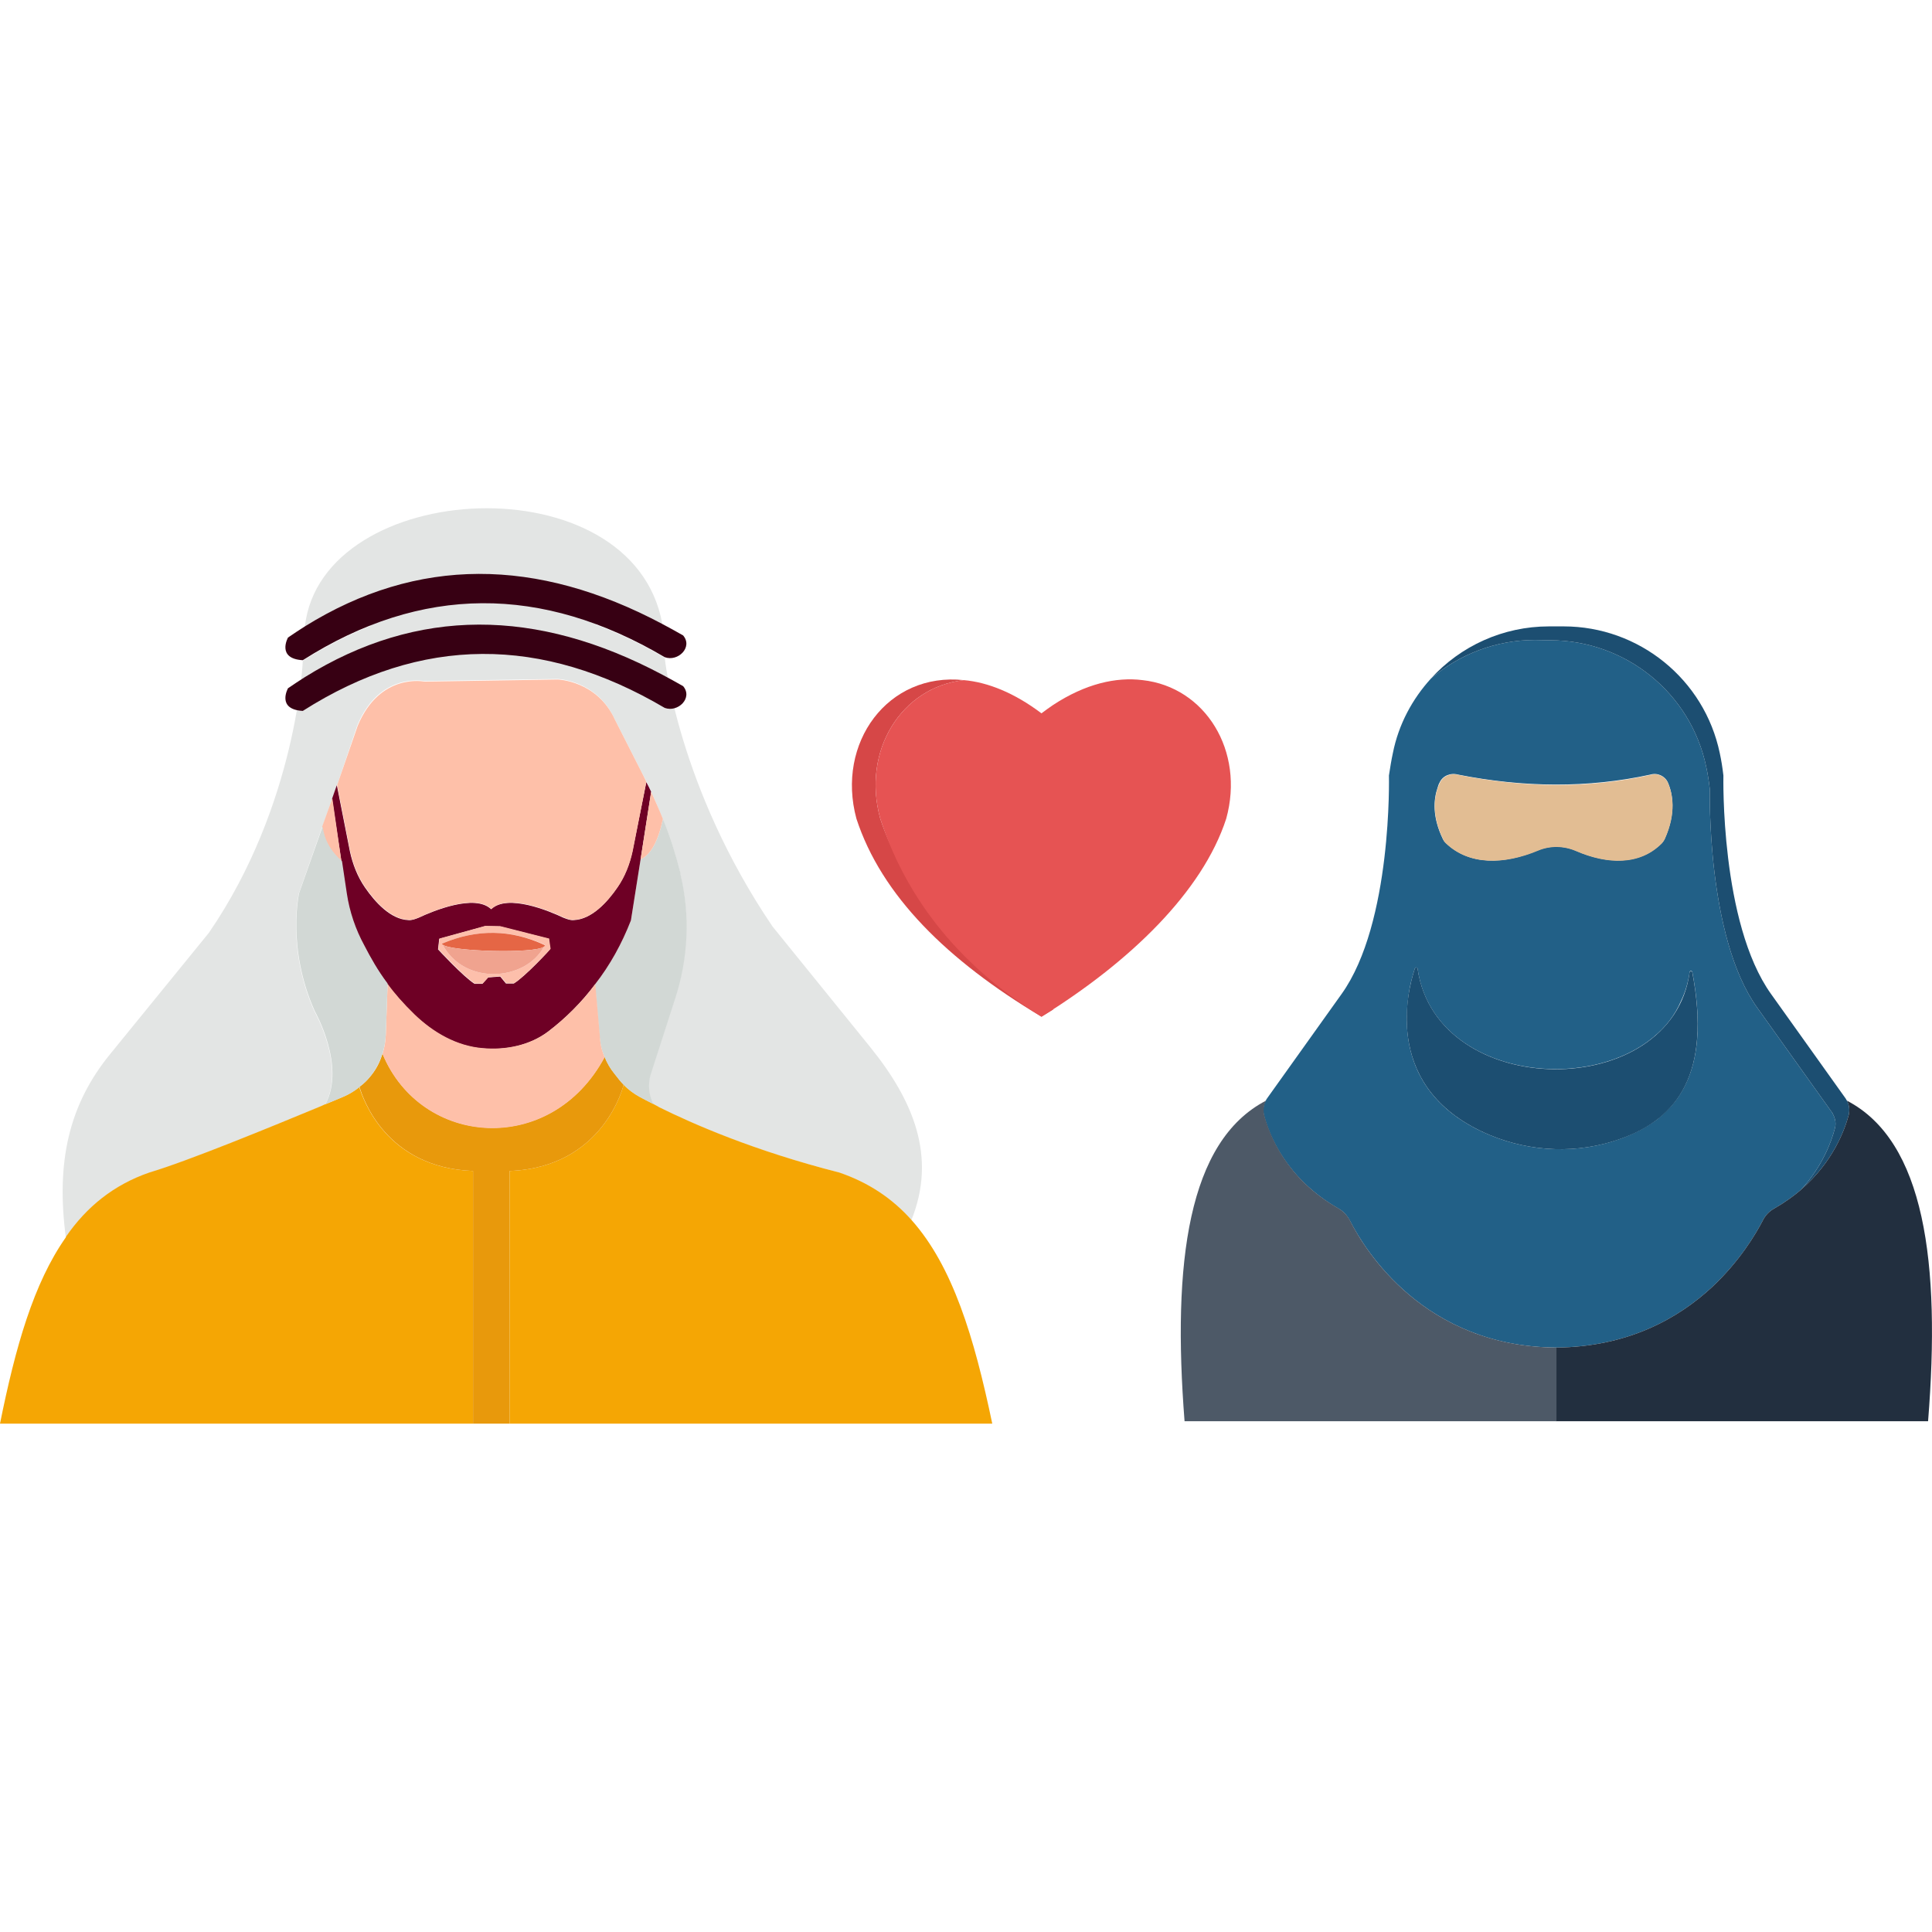
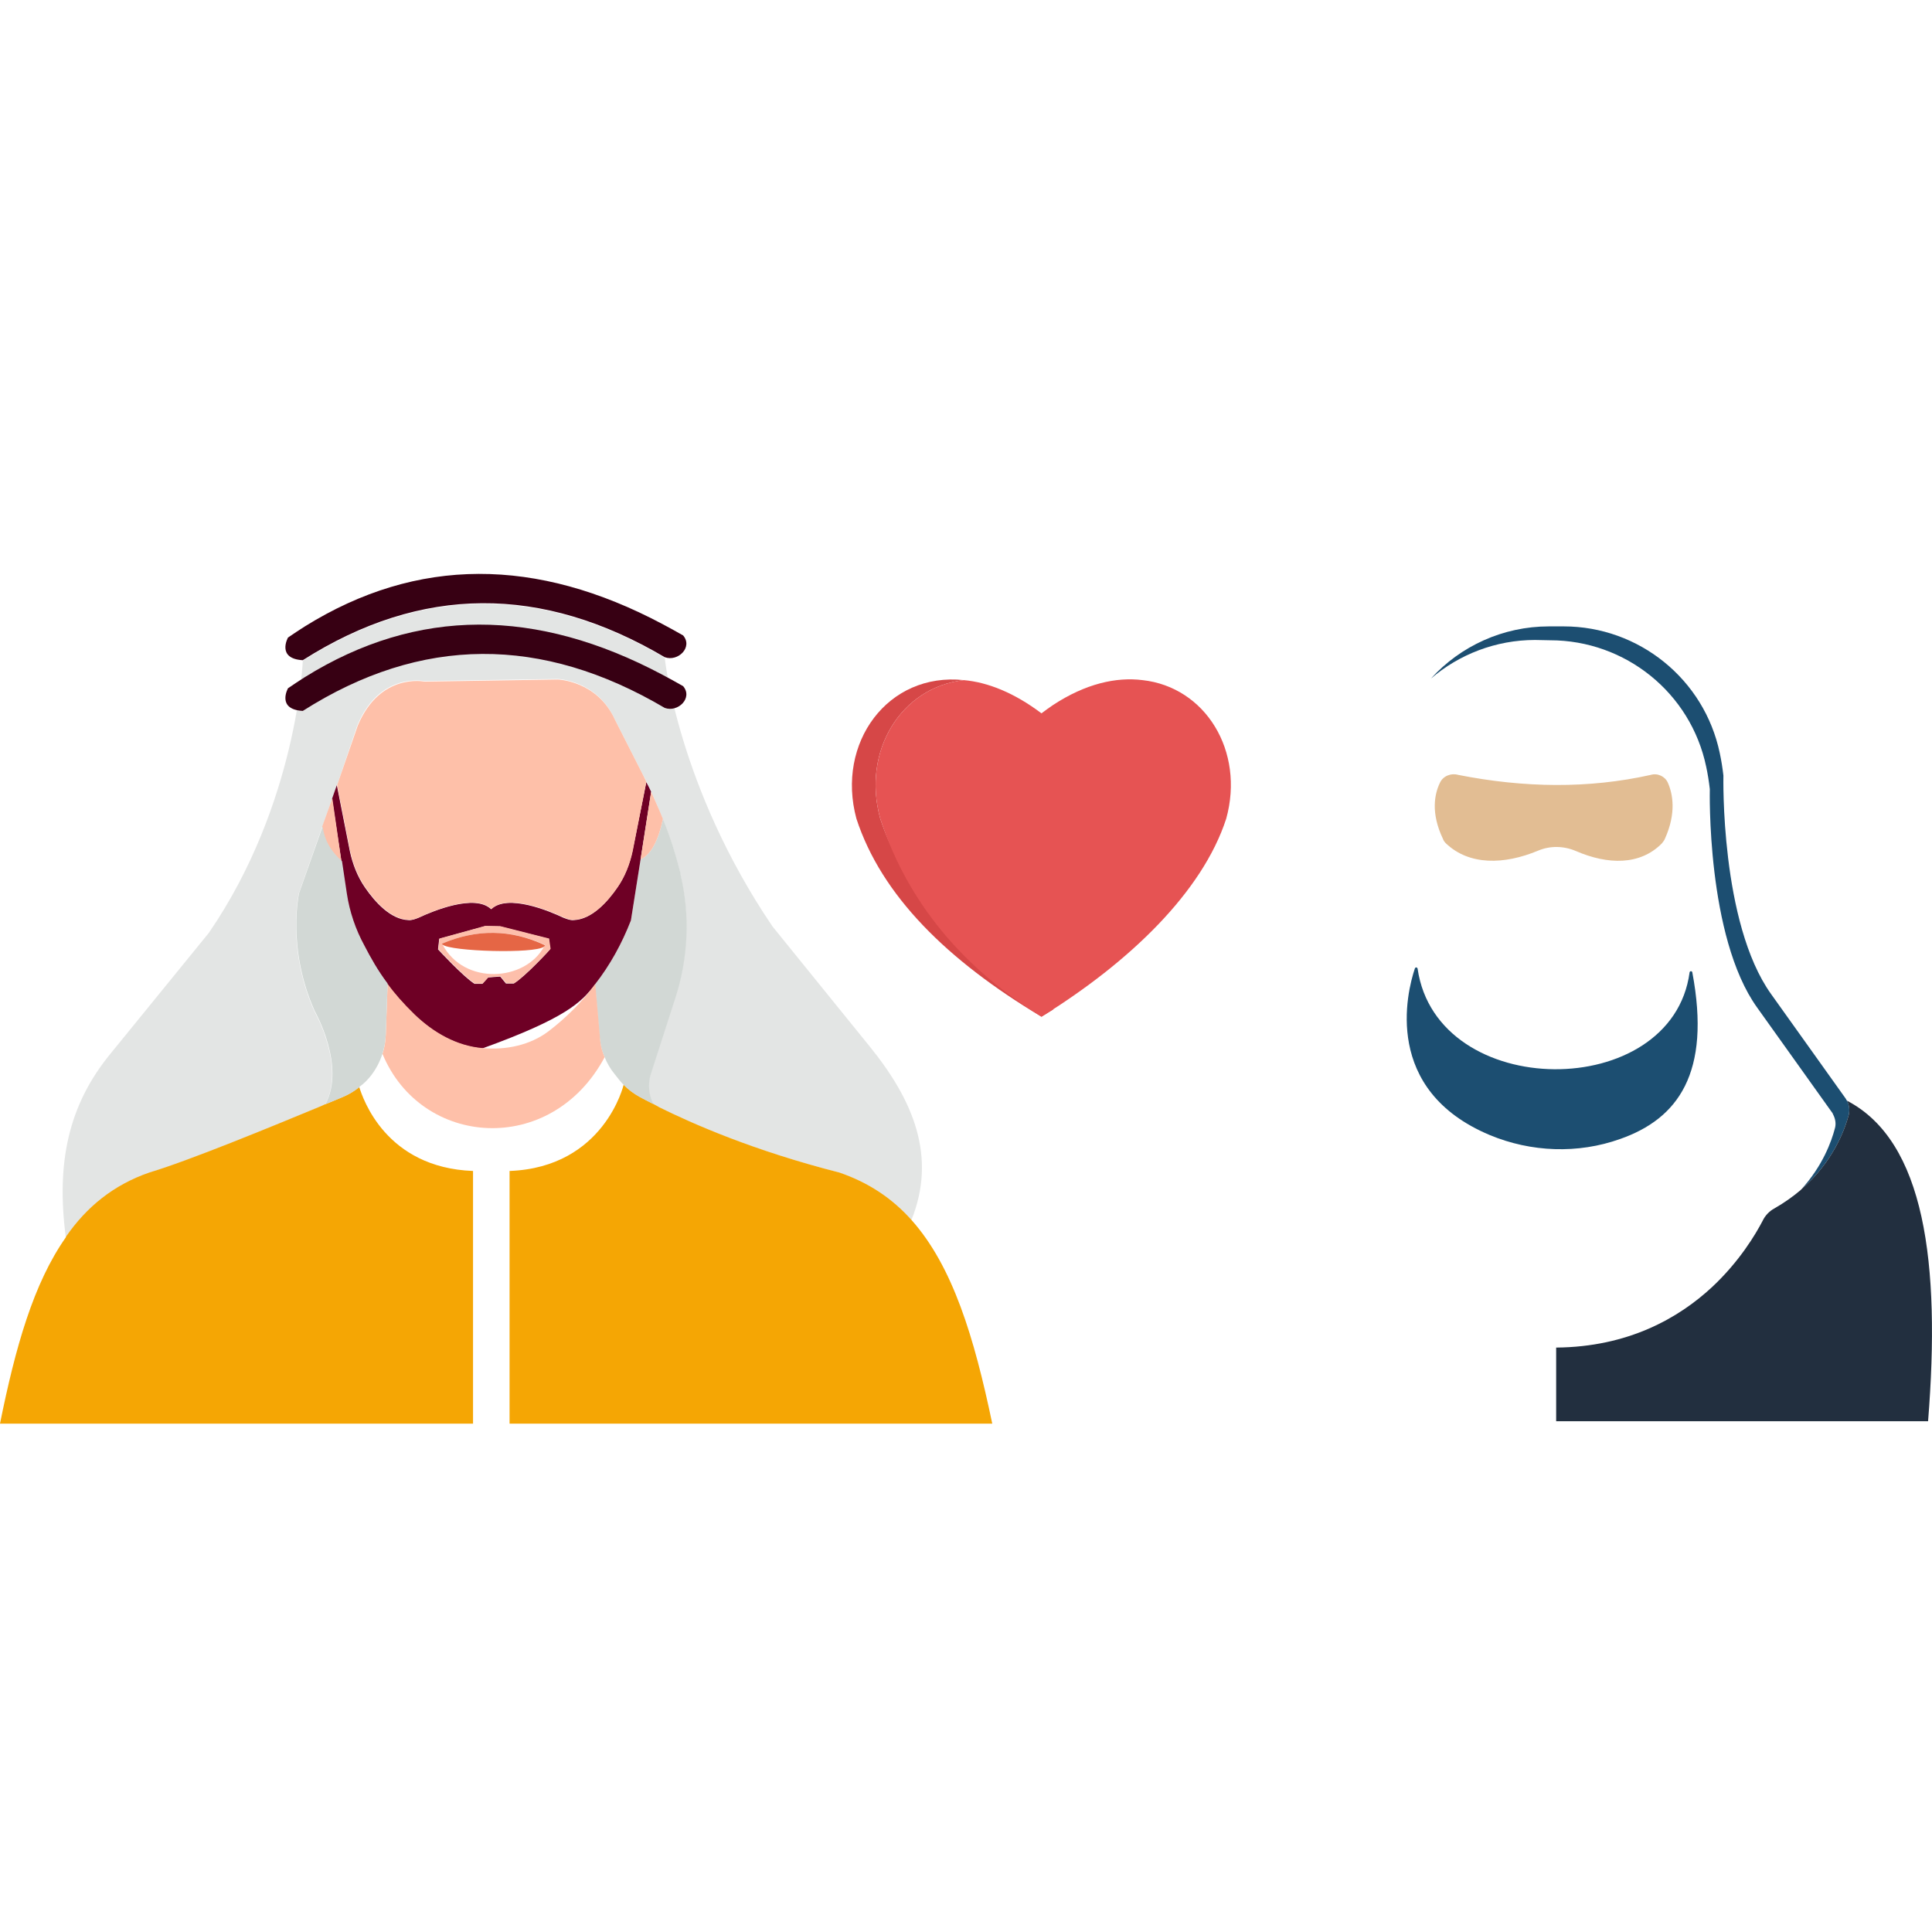
<svg xmlns="http://www.w3.org/2000/svg" width="512" height="512" viewBox="0 0 512 512" fill="none">
-   <path d="M175.52 165.359C167.76 122.159 85.28 126.639 80.8 165.999L175.52 165.359Z" fill="#E3E5E4" />
  <path d="M241.52 323.359C236.4 317.679 230.16 313.359 222.32 310.719C199.68 304.959 183.52 297.919 174.48 293.359L174.4 293.279C174 293.039 173.6 292.879 173.2 292.639L173.12 292.559C170.96 288.479 172.4 284.559 172.4 284.559L178.8 264.719C182.24 253.999 182.88 242.479 180.24 231.519C180.16 231.359 180.16 231.199 180.16 230.959C178.96 226.239 177.52 221.599 175.68 217.119C175.68 217.039 175.6 217.039 175.6 216.959C174.64 214.559 173.68 212.239 172.56 209.839V209.759L172.48 209.679C172.16 208.799 171.68 207.999 171.28 207.119L171.2 207.039C171.04 206.479 170.8 206.079 170.48 205.519L162.88 190.559C158.16 180.159 147.68 179.919 147.68 179.919L112.4 180.479C112.4 180.479 100.64 177.999 94.72 192.159L89.36 207.999V208.079L89.28 208.159L88.08 211.599V211.679H88V211.759L85.44 219.119L85.36 219.199L79.2 236.719C79.2 236.719 75.84 251.359 83.36 268.079C83.36 268.079 91.6 282.559 86.16 292.719C85.84 292.879 85.44 293.039 85.12 293.199C72.08 298.639 49.84 307.759 39.6 310.799C30.08 314.079 23.04 319.919 17.52 327.759C17.44 327.839 17.44 327.839 17.44 327.919C14.88 308.319 18 292.879 29.44 279.039L55.36 247.199C78.8 213.039 80.24 175.119 80.24 175.119C111.68 155.119 143.6 155.119 176.16 174.319C176.16 174.319 179.6 208.479 204.72 245.519L230.64 277.519C242 291.599 248.32 306.479 241.52 323.359Z" fill="#E3E5E4" />
  <path d="M125.36 310.319V377.279H0C4.08 357.039 8.88 340.079 17.44 327.919C17.44 327.839 17.44 327.839 17.44 327.839C17.52 327.759 17.52 327.759 17.52 327.679C22.96 319.839 30.08 313.999 39.6 310.719C49.84 307.679 72 298.559 85.12 293.119C85.44 292.959 85.84 292.799 86.16 292.639C88 291.919 89.6 291.199 90.96 290.639C92.48 289.999 93.92 289.119 95.2 288.079C96.16 291.039 102.16 309.439 125.36 310.319ZM262.96 377.279H135.04V310.319C160.16 309.359 165.28 287.439 165.28 287.439C166.48 288.719 167.92 289.759 169.52 290.639C170.48 291.199 171.76 291.839 173.2 292.559L173.28 292.639C173.68 292.879 174.08 293.039 174.48 293.279L174.56 293.359C183.6 297.839 199.76 304.959 222.4 310.719C230.16 313.359 236.48 317.599 241.6 323.359C252.48 335.599 258.16 354.319 262.96 377.279Z" fill="#F5A604" />
-   <path d="M165.28 287.439C165.28 287.439 160.16 309.359 135.04 310.319V377.279H125.36V310.319C102.24 309.439 96.16 291.039 95.28 288.079V287.999C96.4 287.199 97.44 286.159 98.32 285.039C99.76 283.279 100.72 281.359 101.36 279.199C111.6 303.999 146.08 306.559 160.24 280.079C160.88 281.679 161.76 283.199 162.88 284.559L164.08 286.079C164.48 286.559 164.88 287.039 165.28 287.439Z" fill="#E8990C" />
  <path d="M172.48 284.639C172.48 284.639 171.04 288.479 173.2 292.639C171.76 291.919 170.48 291.199 169.52 290.719C167.92 289.839 166.56 288.799 165.28 287.519C164.88 287.119 164.48 286.639 164.08 286.159L162.88 284.639C161.76 283.279 160.88 281.759 160.24 280.159C159.44 278.399 159.04 276.559 158.88 274.559L157.68 260.879C161.68 255.759 164.8 250.079 167.2 243.919L169.76 227.759C172.4 226.559 174.4 223.039 175.68 217.039C175.68 217.119 175.76 217.119 175.76 217.199C177.6 221.679 179.04 226.319 180.24 231.039C180.32 231.199 180.32 231.359 180.32 231.599C182.96 242.559 182.4 254.079 178.88 264.799L172.48 284.639Z" fill="#D2D8D5" />
-   <path d="M171.28 207.279L167.6 225.599C166.88 228.959 165.6 232.319 163.6 235.199C160.96 239.039 156.8 243.679 152 243.839C151.04 243.919 150.16 243.519 149.28 243.199C145.6 241.439 134.48 236.799 130.16 240.959C125.84 236.799 114.72 241.439 110.96 243.199C110.16 243.519 109.2 243.919 108.24 243.839C103.52 243.679 99.36 239.039 96.72 235.199C94.72 232.319 93.44 228.959 92.72 225.599L89.28 208.159L89.2 208.239L88 211.679V211.759L90.48 228.319L91.76 236.879C92.48 241.679 94.08 246.399 96.4 250.639C98.24 253.839 100 257.199 102.64 260.719V260.799C104.48 263.359 106.8 265.999 109.76 268.879C114.72 273.679 120.96 277.279 127.84 277.839C134.08 278.399 140.4 277.039 145.2 273.439C149.92 269.839 154.16 265.599 157.68 260.879C161.68 255.759 164.8 250.079 167.2 243.919L169.76 227.759L172.56 209.839C172.16 208.959 171.76 208.159 171.28 207.279ZM136.16 260.639H134.08L132.56 258.799L129.36 259.039L127.84 260.719H125.76C122.8 258.879 116.08 251.599 116.08 251.599L116.4 248.799L128.56 245.439L132.48 245.519L145.44 248.799L145.76 251.599C145.84 251.599 139.12 258.879 136.16 260.639Z" fill="#6E0025" />
+   <path d="M171.28 207.279L167.6 225.599C166.88 228.959 165.6 232.319 163.6 235.199C160.96 239.039 156.8 243.679 152 243.839C151.04 243.919 150.16 243.519 149.28 243.199C145.6 241.439 134.48 236.799 130.16 240.959C125.84 236.799 114.72 241.439 110.96 243.199C110.16 243.519 109.2 243.919 108.24 243.839C103.52 243.679 99.36 239.039 96.72 235.199C94.72 232.319 93.44 228.959 92.72 225.599L89.28 208.159L89.2 208.239L88 211.679V211.759L90.48 228.319L91.76 236.879C92.48 241.679 94.08 246.399 96.4 250.639C98.24 253.839 100 257.199 102.64 260.719V260.799C104.48 263.359 106.8 265.999 109.76 268.879C114.72 273.679 120.96 277.279 127.84 277.839C149.92 269.839 154.16 265.599 157.68 260.879C161.68 255.759 164.8 250.079 167.2 243.919L169.76 227.759L172.56 209.839C172.16 208.959 171.76 208.159 171.28 207.279ZM136.16 260.639H134.08L132.56 258.799L129.36 259.039L127.84 260.719H125.76C122.8 258.879 116.08 251.599 116.08 251.599L116.4 248.799L128.56 245.439L132.48 245.519L145.44 248.799L145.76 251.599C145.84 251.599 139.12 258.879 136.16 260.639Z" fill="#6E0025" />
  <path d="M145.52 248.719L132.56 245.439L128.64 245.359L116.48 248.719L116.16 251.519C116.16 251.519 122.88 258.799 125.84 260.639H127.92L129.44 258.959L132.64 258.719L134.16 260.559H136.24C139.2 258.719 145.92 251.439 145.92 251.439L145.52 248.719ZM144.16 250.879C139.2 260.079 123.04 261.199 117.28 250.319C117.2 250.239 117.12 250.159 117.12 250.079C126.24 246.159 135.36 246.239 144.4 250.399C144.4 250.559 144.32 250.719 144.16 250.879Z" fill="#FDBFAB" />
  <path d="M144.4 250.479C144.4 250.559 144.32 250.799 144.16 250.879C141.68 252.799 119.36 252.159 117.28 250.319C117.2 250.239 117.12 250.159 117.12 250.079C126.32 246.159 135.36 246.239 144.4 250.479Z" fill="#E56645" />
-   <path d="M144.16 250.88C139.2 260.08 123.04 261.2 117.28 250.32C119.36 252.16 141.68 252.8 144.16 250.88Z" fill="#F0A38F" />
  <path d="M170.56 205.68L162.96 190.72C158.24 180.32 147.76 180.08 147.76 180.08L112.48 180.64C112.48 180.64 100.72 178.16 94.8 192.32L89.36 208V208.08L92.8 225.52C93.52 228.88 94.8 232.24 96.8 235.12C99.44 238.96 103.6 243.6 108.32 243.76C109.28 243.84 110.16 243.44 111.04 243.12C114.72 241.36 125.84 236.72 130.24 240.88C134.56 236.72 145.68 241.36 149.36 243.12C150.24 243.44 151.12 243.84 152.08 243.76C156.88 243.6 161.04 238.96 163.68 235.12C165.68 232.24 166.96 228.88 167.68 225.52L171.28 207.2C171.04 206.64 170.8 206.16 170.56 205.68ZM175.68 217.04C174.4 223.04 172.4 226.56 169.76 227.76L172.56 209.84L172.64 209.92V210C173.68 212.32 174.72 214.64 175.68 217.04ZM90.48 228.24C87.92 225.92 85.92 223.2 85.36 219.12L88 211.76V211.68L88.08 211.6L90.48 228.24ZM160.24 280.16C146.08 306.64 111.6 304.08 101.36 279.28C101.92 277.6 102.16 275.92 102.24 274.24L102.72 260.72C104.56 263.28 106.88 265.92 109.84 268.8C114.8 273.6 121.04 277.2 127.92 277.76C134.16 278.32 140.48 276.96 145.28 273.36C150 269.76 154.24 265.52 157.76 260.8L158.96 274.48C159.04 276.48 159.44 278.4 160.24 280.16Z" fill="#FEC0A9" />
  <path d="M102.72 260.639L102.24 274.159C102.16 275.839 101.92 277.519 101.36 279.199C100.72 281.279 99.68 283.279 98.32 285.039C97.44 286.159 96.4 287.199 95.28 287.999V288.079C94 289.119 92.56 289.999 91.04 290.639C89.68 291.199 88.08 291.919 86.24 292.639C91.68 282.479 83.44 267.999 83.44 267.999C75.92 251.279 79.28 236.639 79.28 236.639L85.44 219.199L85.52 219.119C86.08 223.199 88.08 225.919 90.64 228.239L91.92 236.799C92.64 241.599 94.24 246.319 96.56 250.559C98.24 253.839 100.08 257.119 102.72 260.639Z" fill="#D2D8D5" />
  <path d="M176.16 174.16C143.6 154.96 111.68 154.96 80.24 174.96C73.2 174.56 76.32 168.96 76.32 168.96C77.84 167.92 79.28 166.96 80.8 166C110.64 147.44 142.24 147.68 175.52 165.36C177.36 166.32 179.2 167.36 181.04 168.4C183.68 171.52 179.68 175.44 176.16 174.16Z" fill="#370013" />
  <path d="M176.16 187.6C143.6 168.4 111.68 168.4 80.24 188.4C73.2 188 76.32 182.4 76.32 182.4C77.84 181.36 79.28 180.4 80.8 179.44C110.64 160.88 142.24 161.12 175.52 178.8C177.36 179.76 179.2 180.8 181.04 181.84C183.68 184.96 179.68 188.88 176.16 187.6Z" fill="#370013" />
-   <path d="M485.76 295.28C485.68 295.04 485.6 294.88 485.44 294.72L465.68 267.04C452.16 248.24 453.12 209.12 453.12 209.12C452.88 207.04 452.56 205.04 452.16 203.2C448.08 183.6 430.72 169.68 410.8 169.68L406.8 169.6C396.4 169.6 386.64 173.44 379.2 179.84C374.32 185.2 370.64 191.92 369.12 199.6C368.72 201.44 368.4 203.44 368.08 205.52C368.08 205.52 369.04 244.56 355.52 263.44L335.76 291.12C335.68 291.28 335.52 291.44 335.44 291.68C334.8 292.8 334.64 294.16 334.96 295.52C336.24 300.56 340.72 312.24 354.64 320.24C356 320.96 357.04 322.16 357.76 323.52C361.76 331.36 377.44 356.88 412.4 357.12C431.52 356.96 444.88 349.28 453.68 341.12C461.04 334.24 465.28 327.04 467.12 323.52C467.76 322.16 468.88 320.96 470.24 320.24C472.88 318.72 475.12 317.12 477.12 315.44C477.2 315.36 477.28 315.28 477.36 315.2C483.04 308.96 485.36 302.48 486.24 299.12C486.64 297.84 486.4 296.48 485.76 295.28ZM381.52 207.36C382.32 205.6 384.4 204.72 386.4 205.28C403.84 208.72 420.8 208.88 437.36 205.28C439.2 204.72 441.2 205.6 442 207.36C443.28 210.32 444.24 215.36 441.2 222.24C440.96 222.72 440.72 223.12 440.4 223.44C439.52 224.32 438.56 225.04 437.6 225.68C432.08 229.12 424.72 228.56 417.6 225.44C414.4 224.08 410.8 224 407.52 225.36C398.56 229.12 389.36 229.36 383.2 223.44C382.8 223.12 382.56 222.72 382.32 222.24C379.52 216.4 379.92 211.84 380.96 208.8C381.12 208.24 381.28 207.76 381.52 207.36ZM439.84 296.08C439.76 296.16 439.68 296.24 439.6 296.32C436.64 298.64 433.12 300.48 429.28 301.84C418.16 305.84 405.76 305.36 394.8 300.8C373.76 292 371.84 275.52 373.12 265.04C373.52 261.28 374.4 258.32 374.96 256.64C375.04 256.24 375.6 256.32 375.68 256.72C379.68 284.56 419.44 290.48 438.24 274.8L438.32 274.72C441.44 272.16 443.92 268.96 445.52 265.2C446.64 262.88 447.36 260.4 447.76 257.68C447.76 257.2 448.4 257.2 448.48 257.6C452.24 277.44 448.32 289.12 439.84 296.08Z" fill="#226087" />
  <path d="M489.92 295.52C488.8 299.6 485.76 307.92 477.36 315.2C483.04 308.96 485.36 302.48 486.24 299.12C486.64 297.84 486.4 296.48 485.76 295.28C485.68 295.04 485.6 294.88 485.44 294.72L465.68 267.04C452.16 248.24 453.12 209.12 453.12 209.12C452.88 207.04 452.56 205.04 452.16 203.2C448.08 183.6 430.72 169.68 410.8 169.68L406.8 169.6C396.4 169.6 386.64 173.44 379.2 179.84C387.04 171.2 398.32 166 410.48 166H414.4C434.32 166 451.68 180 455.76 199.6C456.16 201.44 456.48 203.44 456.72 205.52C456.72 205.52 455.84 244.56 469.36 263.44L489.12 291.12C489.2 291.28 489.28 291.44 489.44 291.68C490.08 292.8 490.24 294.16 489.92 295.52Z" fill="#1C4E71" />
  <path d="M441.2 222.319C441.04 222.719 440.72 223.119 440.4 223.519C434.64 229.359 426.08 229.199 417.6 225.519C414.4 224.159 410.8 224.079 407.6 225.439C398.56 229.199 389.36 229.359 383.2 223.519C382.88 223.199 382.56 222.799 382.4 222.319C379.12 215.439 380.16 210.399 381.6 207.439C382.4 205.679 384.48 204.799 386.48 205.359C403.92 208.799 420.96 209.039 437.44 205.359C439.28 204.799 441.28 205.759 442 207.439C443.28 210.319 444.32 215.439 441.2 222.319Z" fill="#E2BD93" />
  <path d="M510.96 376.64H412.4V357.12C431.52 356.96 444.88 349.28 453.68 341.12C461.04 334.24 465.28 327.04 467.12 323.52C467.76 322.16 468.88 320.96 470.24 320.24C472.88 318.72 475.12 317.12 477.12 315.44C477.2 315.36 477.28 315.28 477.36 315.2C485.76 307.92 488.8 299.6 489.92 295.52C490.24 294.16 490.08 292.8 489.44 291.68C510.08 302.4 514.32 334.64 510.96 376.64Z" fill="#222F3F" />
-   <path d="M412.48 357.12V376.64H313.92C310.64 334.64 314.8 302.4 335.52 291.68C334.88 292.88 334.72 294.24 335.04 295.52C336.4 300.64 340.8 312.32 354.72 320.24C356.08 321.04 357.12 322.16 357.84 323.6C361.76 331.36 377.44 356.88 412.48 357.12Z" fill="#4D5967" />
  <path d="M429.36 301.84C418.16 305.84 405.76 305.36 394.8 300.8C366.4 288.88 372.8 263.04 374.96 256.64C375.12 256.24 375.6 256.32 375.68 256.72C380.8 292 443.12 292.16 447.76 257.68C447.84 257.28 448.4 257.28 448.48 257.68C453.52 284.4 444.64 296.48 429.36 301.84Z" fill="#1C4E71" />
  <path d="M279.12 267.52C278.08 268.16 277.04 268.8 276 269.44C250.96 254.48 233.6 237.28 226.96 216.96C221.52 196.88 235.28 178.08 255.44 180.24C238.8 182.08 228.32 199.04 233.28 216.96C239.6 236.4 255.76 253.04 279.12 267.52Z" fill="#D64747" />
  <path d="M324.96 216.961C318.64 236.401 299.36 254.961 276 269.441C252.64 254.961 239.6 236.401 233.28 216.961C228.32 199.041 238.8 182.081 255.44 180.241C261.76 180.801 268.8 183.601 276 189.041C277.04 188.241 278.08 187.521 279.12 186.801C287.68 181.201 295.76 179.361 302.8 180.241C319.44 182.081 329.92 199.041 324.96 216.961Z" fill="#E65353" />
</svg>